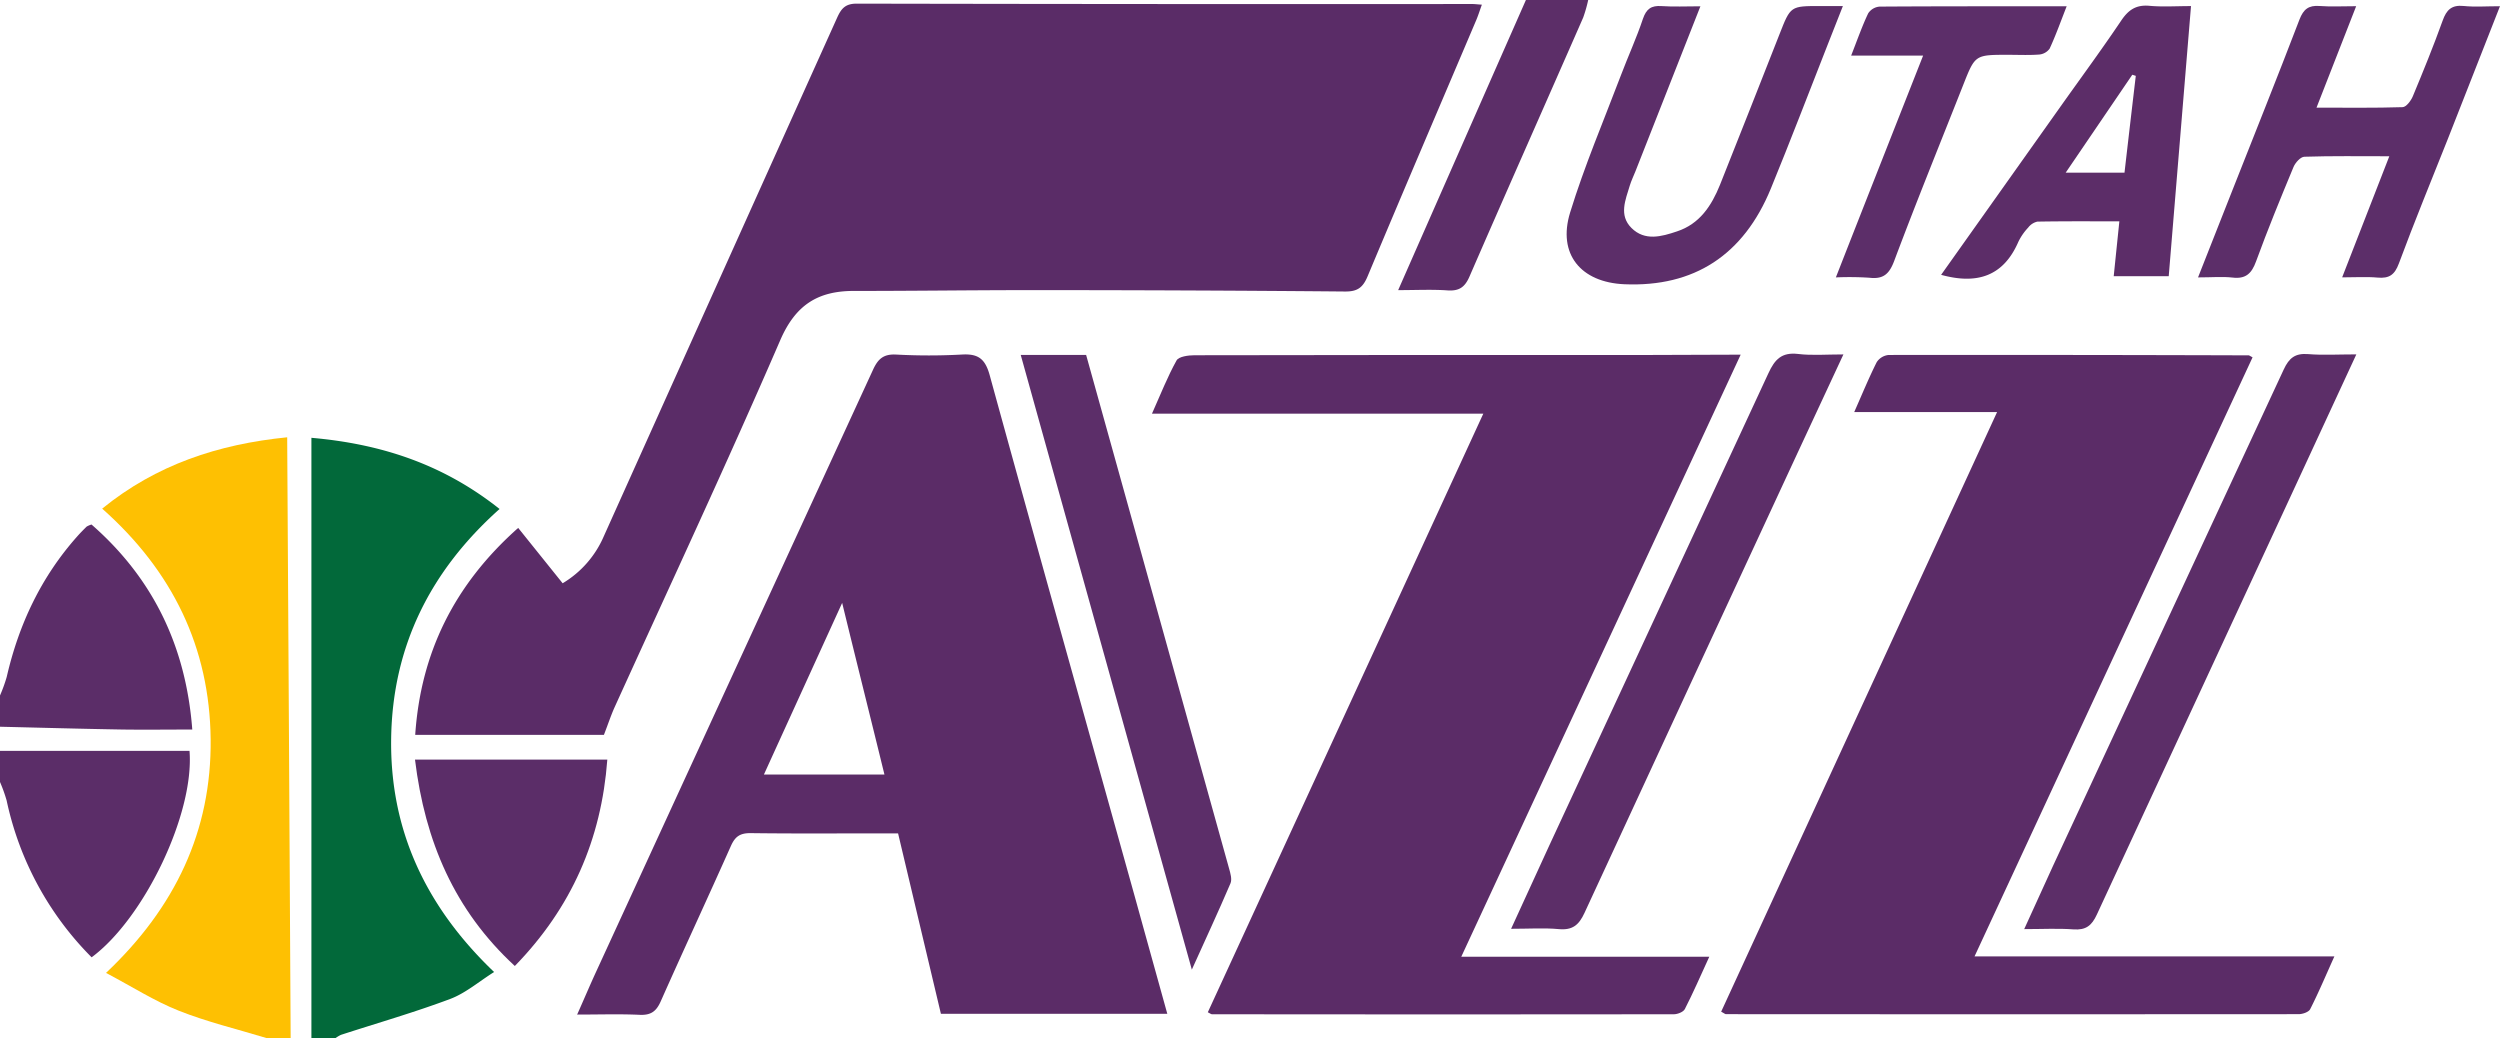
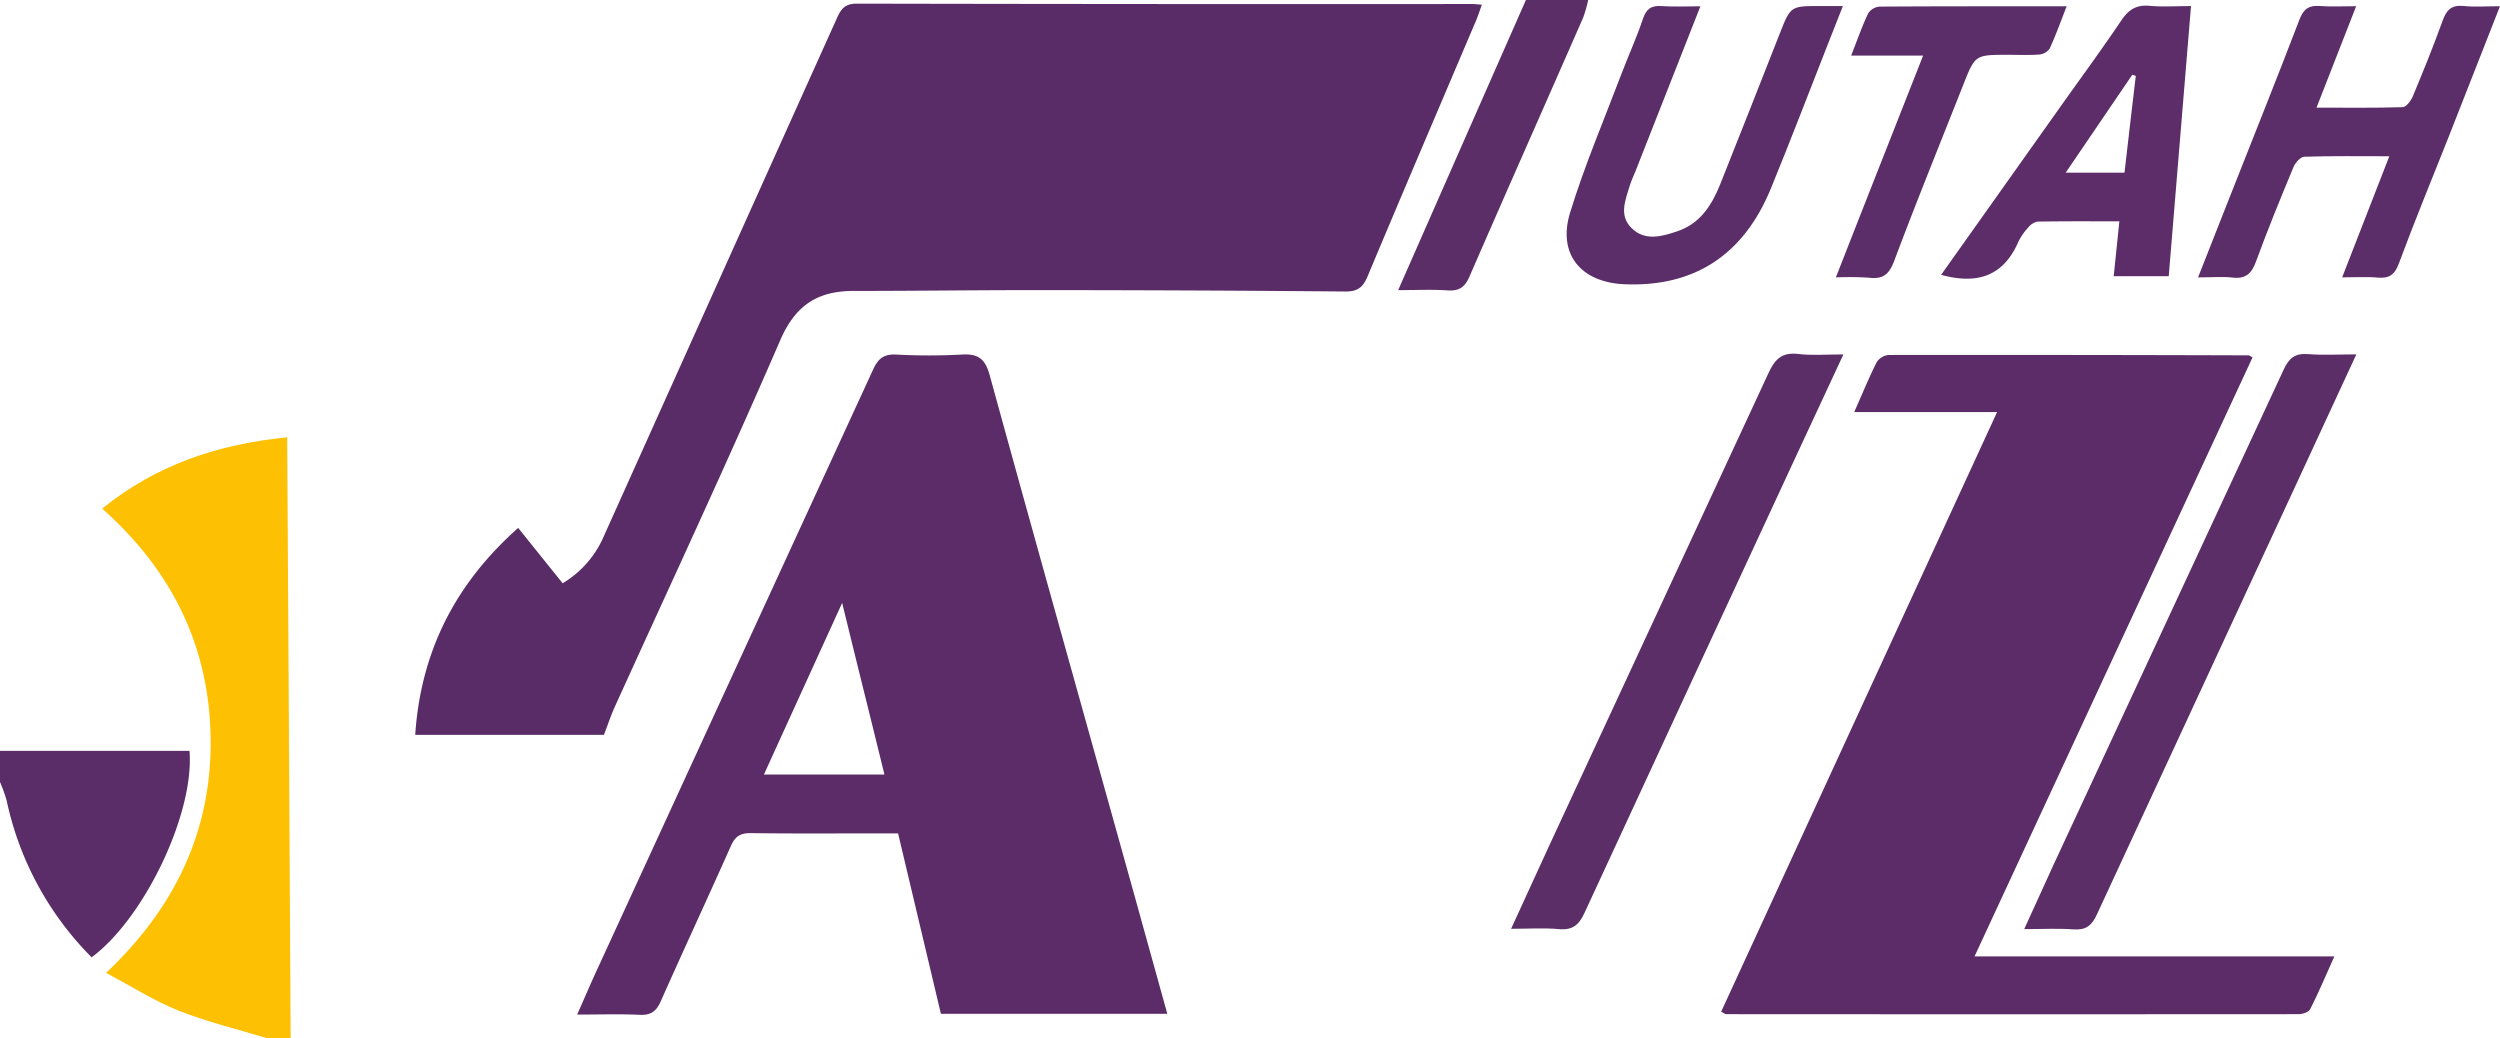
<svg xmlns="http://www.w3.org/2000/svg" viewBox="0 0 722.52 300">
  <defs>
    <style>.cls-1{fill:#02693a;}.cls-2{fill:#fec002;}.cls-3{fill:#5b2d68;}.cls-4{fill:#5c2e68;}.cls-5{fill:#5a2c67;}.cls-6{fill:#5b2c67;}.cls-7{fill:#5c2e69;}.cls-8{fill:#5c2d68;}</style>
  </defs>
  <title>utah-jazz</title>
  <g id="Layer_2" data-name="Layer 2">
    <g id="Layer_3" data-name="Layer 3">
      <g id="eIWg5v.tif">
-         <path class="cls-1" d="M90,300V126.53c20.85,1.82,38.55,8,54.38,20.57-20,17.84-30.92,39.68-31.33,66.23s10,48.72,29.75,67.59c-4.41,2.77-8.25,6.12-12.73,7.8-10.35,3.88-21,6.94-31.53,10.36A8.71,8.71,0,0,0,97,300Z" />
        <path class="cls-2" d="M77,300c-8.47-2.58-17.16-4.65-25.36-7.91-7-2.78-13.47-6.94-21-10.91,20-18.9,30.52-41.05,30.24-67.54S49.9,165.07,29.53,147C45.15,134.31,63,128.39,83,126.38c.35,58.16.7,115.89,1,173.62Z" />
-         <path class="cls-3" d="M0,201a43.92,43.92,0,0,0,1.94-5.35c3.49-15.18,9.93-28.86,20.33-40.57.88-1,1.81-1.94,2.76-2.88a6.49,6.49,0,0,1,1.42-.61c17.73,15.5,27.28,35.13,29.12,59.25-7,0-13.6.09-20.21,0-11.78-.2-23.57-.53-35.36-.81Z" />
        <path class="cls-3" d="M0,217H54.77c1.45,18.09-13.07,48.41-28.29,59.67A91,91,0,0,1,1.92,231.36,43.94,43.94,0,0,0,0,226Z" />
        <path class="cls-4" d="M459,0a39,39,0,0,1-1.45,5.08c-10.95,25-22,49.86-32.86,74.85-1.34,3.09-3,4.22-6.32,4-4.47-.32-9-.08-14.29-.08C416.47,55.7,428.73,27.85,441,0Z" />
        <path class="cls-5" d="M174.54,212.38H120c1.59-23.67,11.24-43.37,29.76-59.81l12.85,16a29.3,29.3,0,0,0,11.93-13.67Q208.21,80,241.88,5.24c1.21-2.71,2.36-4.19,5.72-4.19q88.95.18,177.92.11c.66,0,1.32.09,2.75.19-.62,1.7-1.07,3.18-1.68,4.59-10.46,24.63-21,49.22-31.34,73.91-1.36,3.25-2.92,4.43-6.51,4.4q-45.74-.41-91.47-.4c-16.83,0-33.66.24-50.49.23-10.37,0-16.86,4-21.29,14.25-15.44,35.69-31.91,70.93-48,106.36C176.51,206.93,175.73,209.28,174.54,212.38Z" />
-         <path class="cls-6" d="M503.07,102.5c-27.11,58.39-53.73,115.75-80.75,174H494c-2.6,5.66-4.68,10.47-7.07,15.13-.43.85-2.1,1.5-3.2,1.5q-66.72.09-133.45,0c-.27,0-.55-.25-1.21-.58,26.43-57.45,52.86-114.9,79.62-173H332.93c2.54-5.68,4.5-10.7,7.1-15.37.63-1.14,3.4-1.51,5.19-1.51q64.69-.12,129.39-.07Z" />
        <path class="cls-6" d="M577.17,119.1H535.88c2.28-5.14,4.22-9.88,6.51-14.44a4.65,4.65,0,0,1,3.44-2.07q52-.06,104.07.11c.14,0,.29.14,1.11.57L570.66,276.4h104c-2.57,5.7-4.61,10.56-7,15.26-.43.84-2.18,1.44-3.32,1.44q-82.75.06-165.5,0c-.27,0-.54-.26-1.41-.71Z" />
        <path class="cls-6" d="M337.36,293H271.93l-12.38-52.15h-4.7c-12.66,0-25.32.1-38-.07-3,0-4.38,1-5.58,3.63-6.68,15-13.63,29.94-20.32,45-1.25,2.81-2.75,4-5.94,3.89-5.81-.28-11.64-.08-18.21-.08,2-4.48,3.7-8.51,5.53-12.48q40-87,80-173.92c1.46-3.17,3.08-4.53,6.66-4.35a175.6,175.6,0,0,0,18.92,0c4.73-.29,6.8,1.14,8.13,6C299.85,158.74,314,209,328,259.26,331.05,270.29,334.12,281.32,337.36,293Zm-81.75-69.16c-4-16.35-8-32.29-12.22-49.6-7.89,17.31-15.17,33.26-22.61,49.6Z" />
        <path class="cls-4" d="M681,102.42c-7,15.14-13.55,29.29-20.11,43.44Q633.44,205.08,606,264.33c-1.47,3.19-3.18,4.52-6.73,4.27-4.46-.33-8.95-.08-14.26-.08,3-6.48,5.63-12.45,8.38-18.39Q626.71,178.49,660,106.82c1.57-3.41,3.36-4.78,7.1-4.48C671.32,102.69,675.64,102.42,681,102.42Z" />
-         <path class="cls-7" d="M295,102.58H313.9q5.75,20.65,11.49,41.26Q340.31,197.41,355.21,251c.39,1.38.91,3.12.41,4.29-3.44,8.06-7.14,16-11.17,24.94C327.84,220.56,311.5,161.91,295,102.58Z" />
        <path class="cls-4" d="M532.76,102.43c-4.85,10.42-9.25,19.86-13.64,29.31q-30.63,66-61.18,132.08c-1.63,3.54-3.48,5.07-7.45,4.7-4.28-.39-8.62-.09-13.77-.09,3.86-8.39,7.4-16.19,11-24q31.72-68.26,63.37-136.57c1.84-4,3.83-6.09,8.49-5.57C523.63,102.79,527.76,102.43,532.76,102.43Z" />
        <path class="cls-7" d="M635.25,80.17c3.44-8.74,6.54-16.59,9.64-24.44,6.58-16.68,13.27-33.34,19.68-50.09,1.16-3,2.65-4.14,5.77-3.91,3.3.25,6.63.06,10.61.06L669.49,31.11c8.73,0,16.8.12,24.86-.14,1.06,0,2.47-1.89,3-3.2,3-7.21,5.95-14.45,8.59-21.8,1.12-3.13,2.6-4.6,6.08-4.24,3.23.33,6.53.07,10.49.07-5.2,13.23-10.1,25.71-15,38.19-4.76,12-9.71,24-14.22,36.17-1.22,3.29-2.81,4.36-6.12,4.07-3.13-.29-6.31-.07-10.27-.07l13.63-35c-8.68,0-16.61-.12-24.52.14-1.11,0-2.64,1.7-3.16,2.95-3.76,9.05-7.48,18.12-10.84,27.32-1.28,3.51-3,5.11-6.8,4.65C642.25,79.89,639.24,80.17,635.25,80.17Z" />
        <path class="cls-7" d="M491.43,1.82c-6.5,16.49-12.63,32.09-18.77,47.68-.55,1.39-1.22,2.75-1.65,4.17-1.24,4.13-3.19,8.53.49,12.21,3.88,3.87,8.7,2.5,13.15,1,6.56-2.15,10-7.41,12.44-13.46q8.67-21.78,17.23-43.6c3.17-8.08,3.13-8.09,11.82-8.07h6.47C530.94,6,529.51,9.6,528.1,13.2,522.68,27,517.41,40.79,511.8,54.47,503.88,73.78,489.57,83,469.47,82.15c-12.61-.54-19.39-8.72-15.69-20.74,4.14-13.47,9.69-26.51,14.7-39.71,2.06-5.44,4.5-10.75,6.34-16.26,1-2.9,2.42-3.89,5.39-3.68C483.67,2,487.17,1.82,491.43,1.82Z" />
        <path class="cls-8" d="M561,79.43,596.07,30c5.69-8,11.51-15.93,17-24.08,2.09-3.11,4.33-4.59,8.15-4.24s7.58.08,12,.08c-2.16,26.25-4.29,52-6.44,78.06H610.88c.54-5.28,1.06-10.32,1.63-15.85-8.09,0-15.89-.06-23.69.08a4.6,4.6,0,0,0-2.67,1.74,16.32,16.32,0,0,0-2.83,4.1C579,79.83,571.42,82.3,561,79.43Zm56.25-57.51-1-.32L597,49.9h17C615.09,40.42,616.17,31.17,617.26,21.92Z" />
-         <path class="cls-3" d="M119.94,219.54h55.58c-1.72,23.06-10.33,42.79-26.73,59.64C131.41,263.16,122.83,243.26,119.94,219.54Z" />
        <path class="cls-7" d="M530.58,80.17C539,58.66,547.27,37.73,555.8,16.06H535c1.8-4.59,3.16-8.49,4.92-12.2a4.37,4.37,0,0,1,3.29-1.95c17.77-.12,35.55-.09,54.07-.09-1.73,4.42-3.15,8.41-4.92,12.24a4.18,4.18,0,0,1-3,1.7c-3,.23-6,.08-9,.08-9.54,0-9.53,0-12.94,8.62-6.71,17-13.58,33.88-20,51-1.44,3.81-3.19,5.27-7.15,4.81A89.1,89.1,0,0,0,530.58,80.17Z" />
      </g>
    </g>
  </g>
</svg>